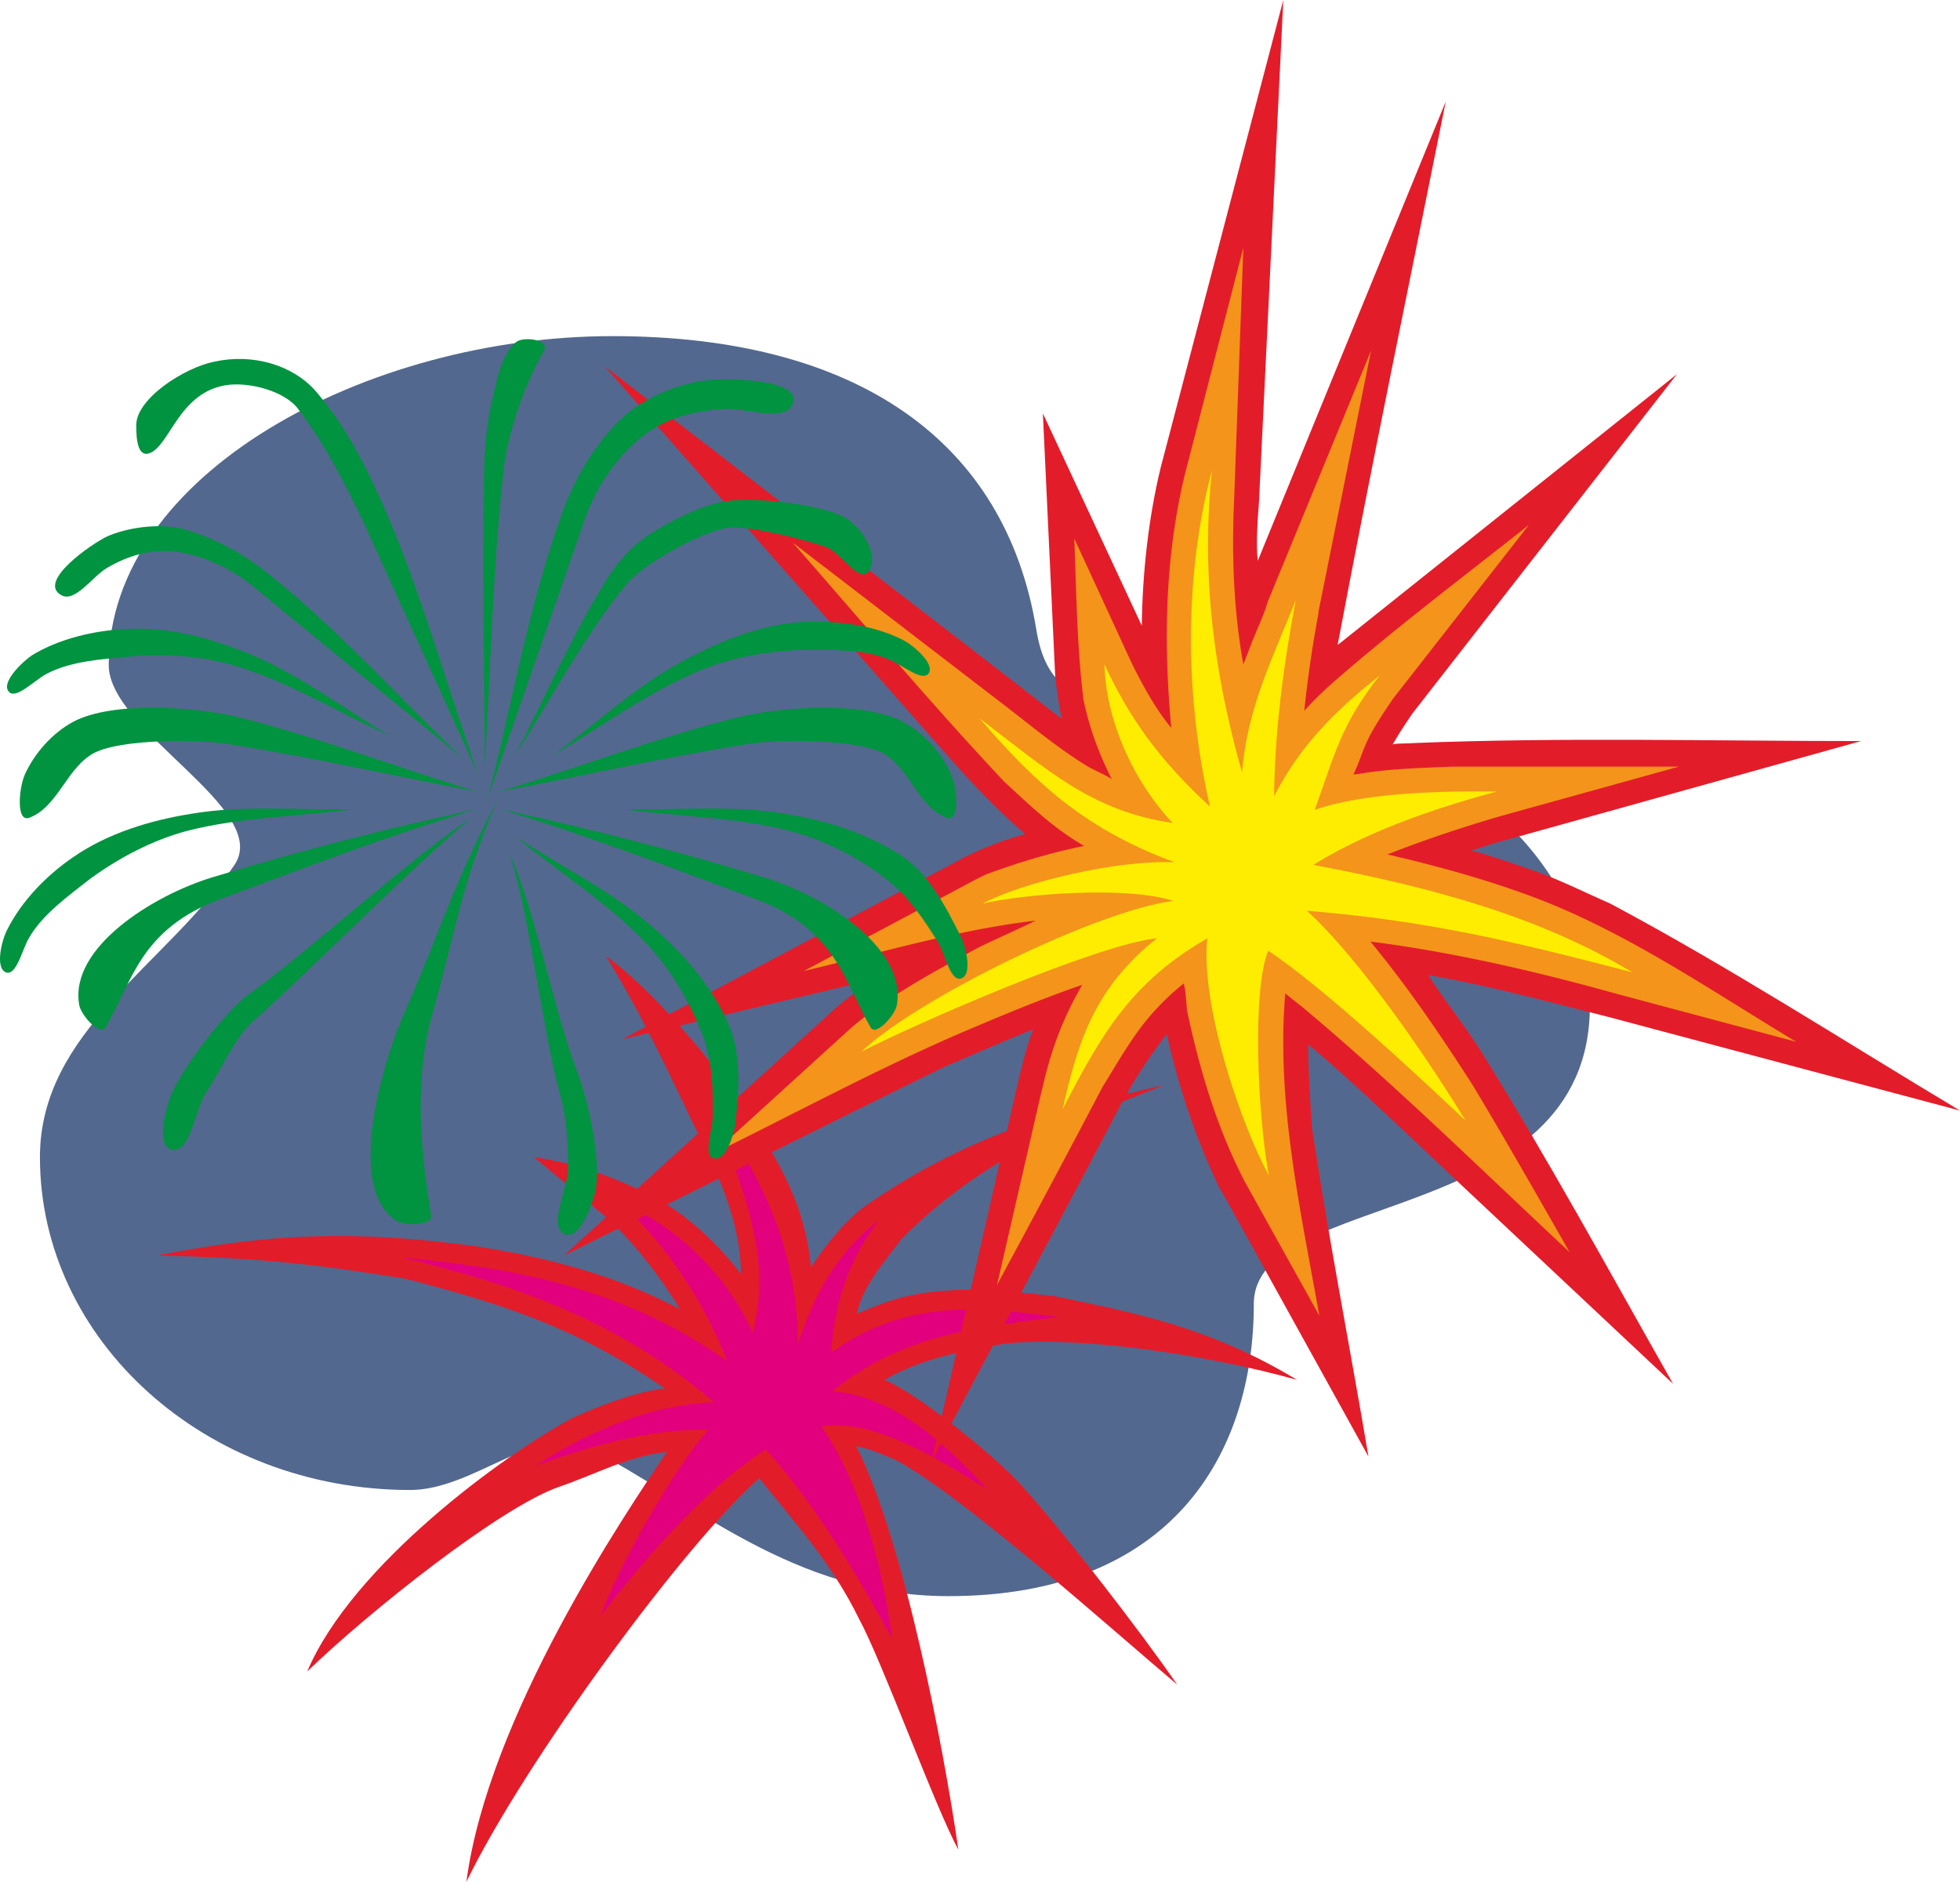
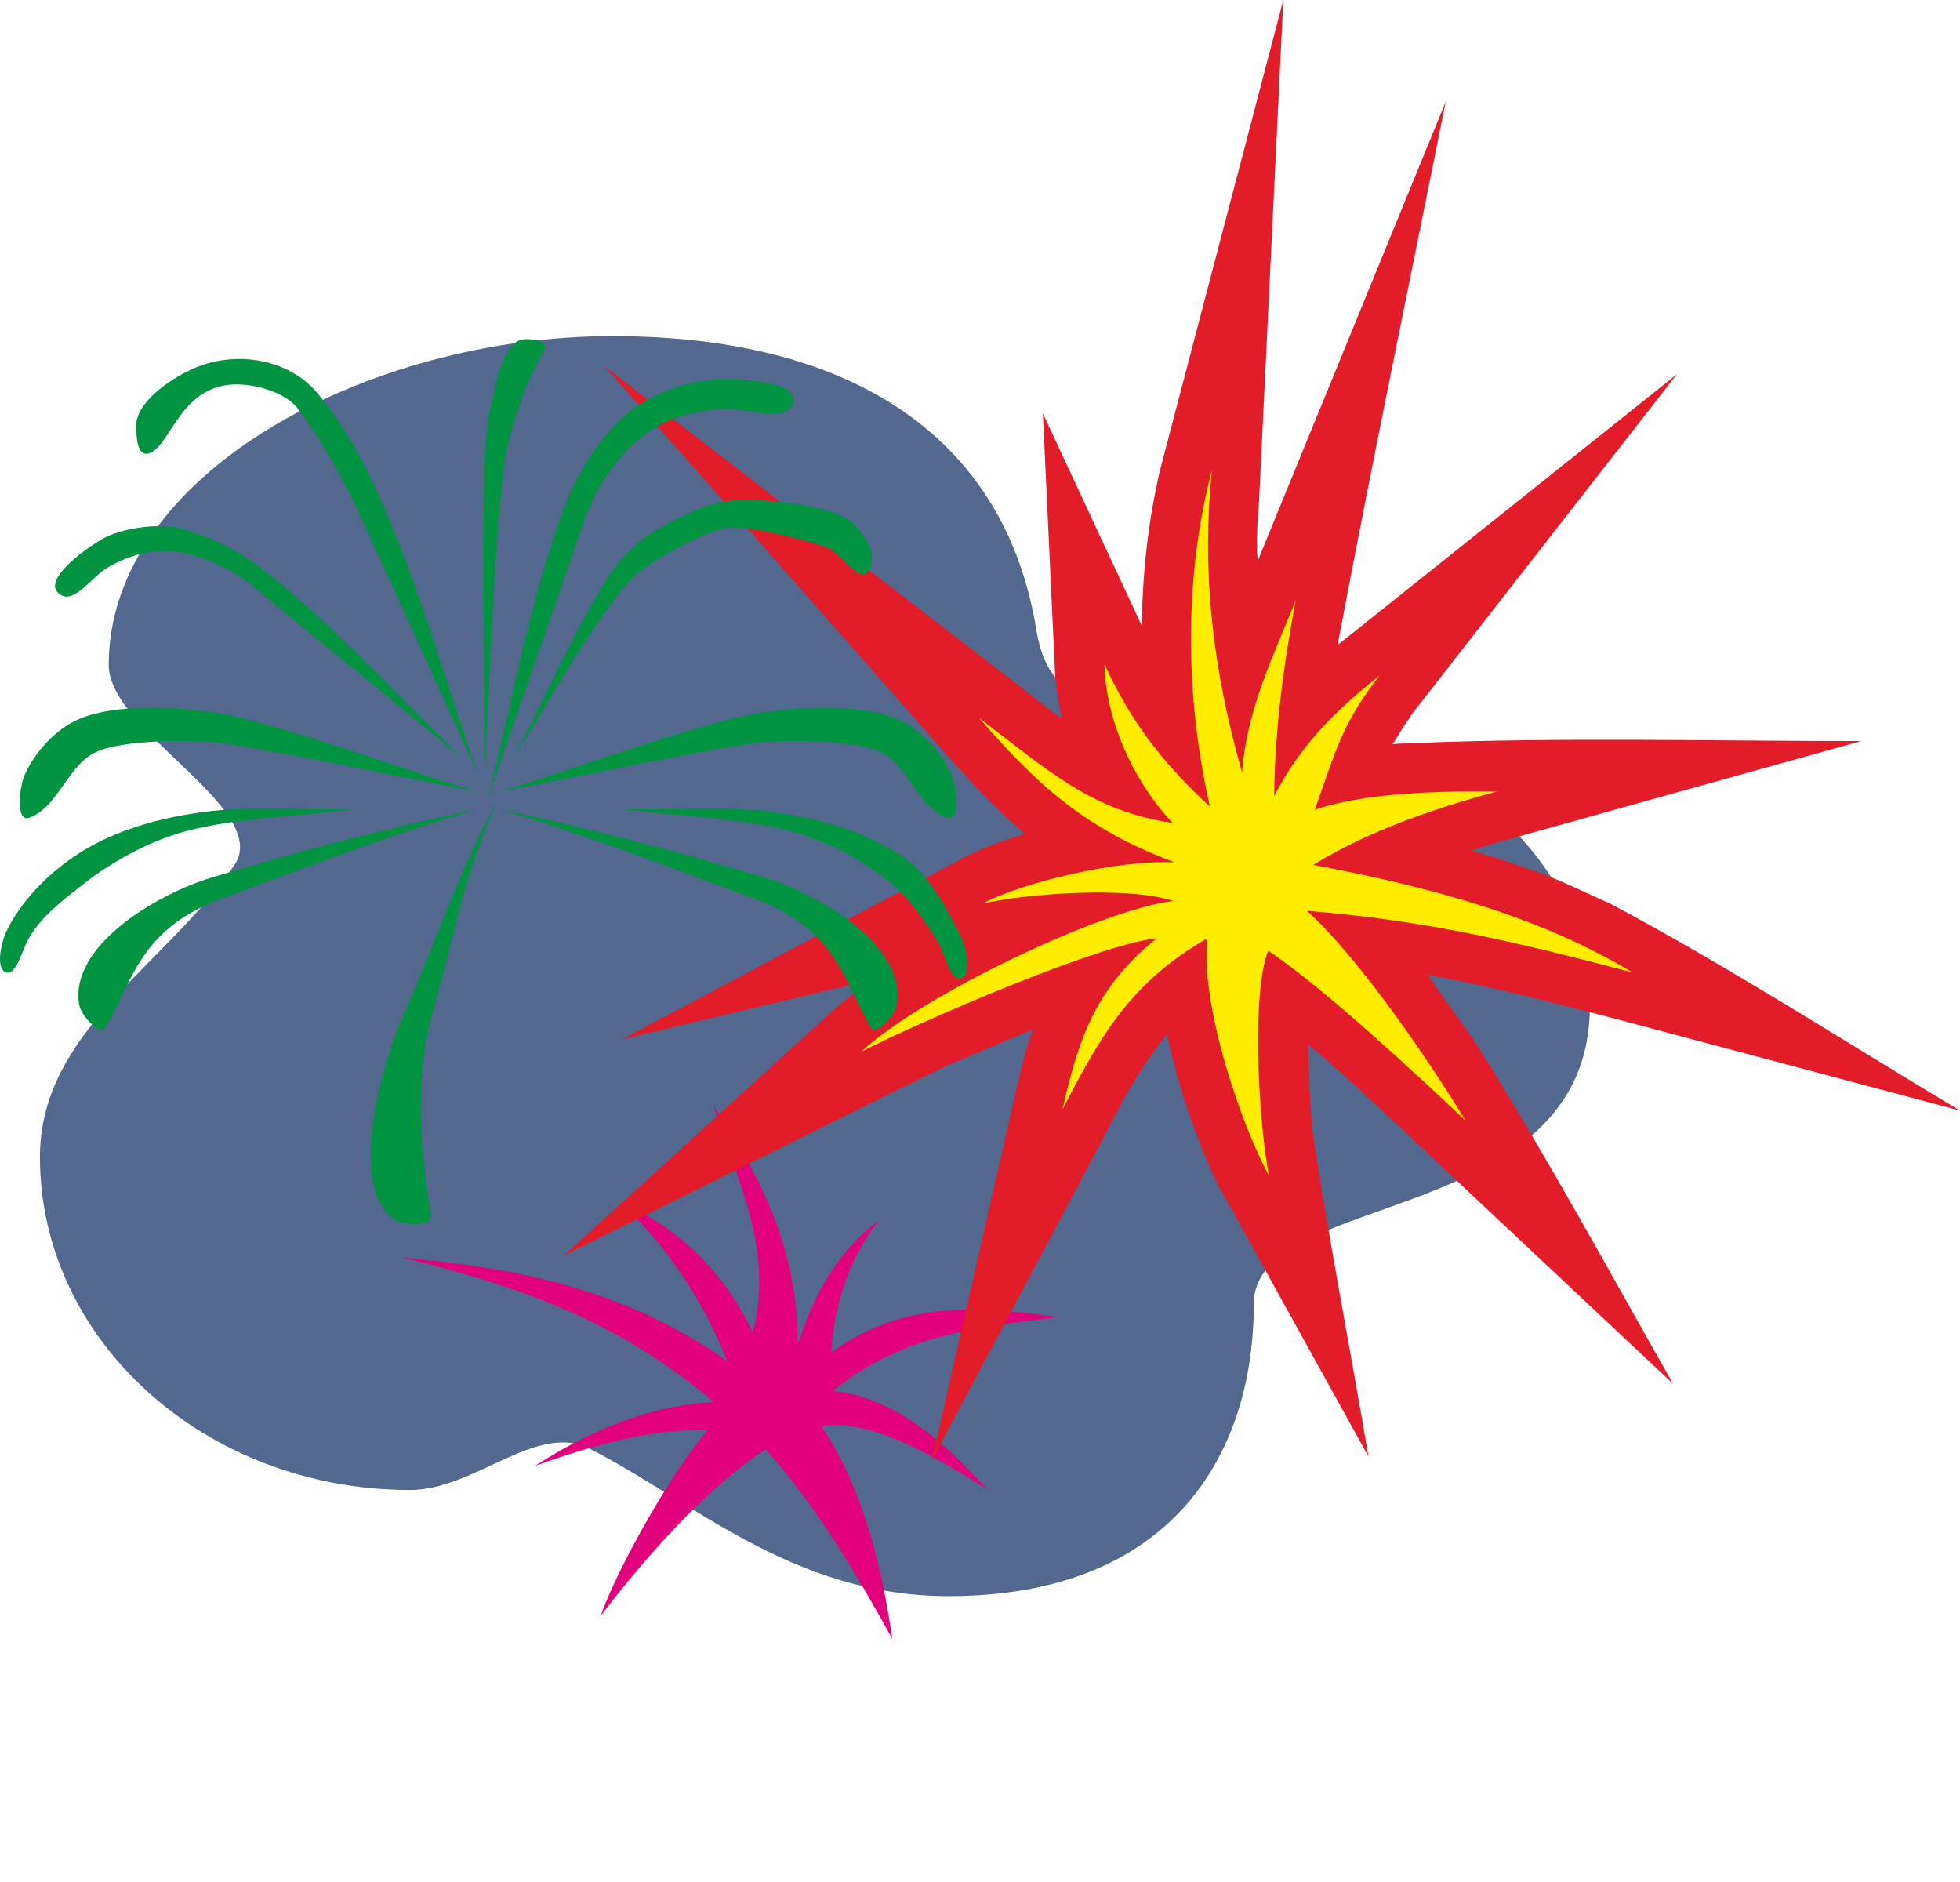
<svg xmlns="http://www.w3.org/2000/svg" height="275.712" viewBox="0 0 215.421 206.784" width="287.228">
  <path style="fill:#53688e" d="M328.022 460.833c0 16.632-9.144 32.112-33.552 32.112-17.136 0-28.08-10.44-39.456-16.2-5.832-2.952-12.6 4.536-19.728 4.536-22.464 0-40.68-16.416-40.68-36.576 0-13.896 13.896-21.096 21.384-32.112 4.104-6.12-13.824-14.688-13.824-21.96 0-21.024 28.44-36.144 55.368-36.144 26.856 0 43.2 11.52 46.584 32.256 1.08 6.552 4.536 9.72 20.664 9.72 22.104 0 40.176 14.184 40.176 31.608 0 24.552-36.936 20.088-36.936 32.76z" transform="translate(-190.217 -317.553)" />
-   <path style="fill:#e31c2a" d="M263.294 470.12c-3.888-2.663-7.992-5.04-12.312-6.84-5.184-2.231-10.584-3.743-16.056-5.183-9.72-1.584-15.768-2.304-27.432-2.592 12.6-2.448 21.672-2.808 34.992-1.008 7.92 1.224 15.336 3.168 22.464 6.912-2.16-3.528-4.536-6.624-7.488-9.576l-8.568-7.128c4.968.72 9.072 2.304 13.392 4.464 3.672 2.088 6.768 5.04 9.36 8.352 0-5.4-2.376-10.728-4.752-15.48-3.312-6.84-5.688-12.168-10.08-19.44 5.616 4.104 12.24 12.24 15.624 17.352 3.528 5.472 6.264 10.08 6.912 16.848 1.656-2.448 3.312-4.608 5.616-6.48 9.72-6.84 19.44-10.44 33.192-13.536-13.176 5.112-21.384 9.432-28.872 16.92-1.872 2.52-4.248 5.112-4.896 8.208 1.728-.72 3.456-1.44 5.256-1.872 5.544-1.296 10.8-.648 16.416-.072 9.432 1.944 17.28 3.528 26.712 9.216-10.224-2.88-24.624-4.896-32.256-3.96-4.392.72-9.144 1.656-13.104 3.96 3.672 1.44 12.744 8.856 15.264 11.808 4.536 5.04 12.744 15.624 16.92 21.672-6.84-5.76-23.616-20.808-30.96-24.696-1.368-.576-2.808-1.224-4.32-1.512 5.256 10.44 9.576 32.904 11.232 44.352-2.592-4.752-8.352-20.664-10.944-25.416-2.88-5.904-6.84-10.296-10.944-15.408-8.136 7.128-25.848 31.248-32.184 44.352 2.376-18.144 17.496-40.536 22.032-47.232-4.032.36-7.992 2.52-11.808 3.816-6.48 2.232-20.952 13.752-27.72 20.304 4.968-11.736 21.744-23.904 29.16-27.864 2.52-1.152 7.056-2.952 10.152-3.24z" transform="translate(-190.217 -317.553)" />
  <path style="fill:#e3007d" d="M277.91 465.225c1.944-6.048 4.752-10.44 8.928-13.608-3.24 4.176-4.896 8.928-5.256 14.544 8.352-5.976 16.56-4.968 24.984-3.888-9.576 1.152-17.352 2.088-24.84 8.136 7.2.648 12.96 6.408 16.992 10.8-5.4-3.384-12.816-7.92-18.216-6.912 4.968 7.272 6.912 17.208 7.776 23.328-3.528-6.408-8.208-14.472-13.896-20.808-6.912 4.392-14.184 13.104-18.144 18.288 1.872-5.328 7.848-15.912 11.808-20.448-6.696-.072-12.888 1.8-19.008 3.96 6.192-3.96 12.744-6.696 19.656-6.984-10.944-9.36-22.536-13.032-34.344-15.912 11.952 1.152 23.976 3.096 35.784 11.376-2.736-6.84-6.624-12.6-11.592-17.28 5.76 2.232 11.52 7.704 14.4 14.184 2.304-8.784-1.368-15.912-4.32-24.984 5.544 8.424 9.216 15.84 9.288 26.208z" transform="translate(-190.217 -317.553)" />
  <path style="fill:#e31c2a" d="M314.126 437.649c1.224-2.232 2.736-4.392 4.32-6.48 1.296 5.832 3.24 11.664 5.832 16.992l.36.576 15.984 28.872c-2.016-11.952-4.392-24.048-6.192-36-.216-3.096-.432-6.264-.432-9.288 4.248 3.528 8.496 7.632 12.6 11.448l.144.144.288.288 27.072 25.416c-6.912-12.168-13.68-24.624-21.096-36.504-1.8-2.88-4.032-5.616-5.832-8.424 6.624 1.152 13.248 2.952 19.8 4.608l38.664 10.296c-12.744-7.632-25.344-15.768-38.448-22.752-2.808-1.224-5.76-2.736-8.784-3.744-2.088-.72-4.32-1.512-6.48-2.088 1.224-.36 2.592-.864 3.816-1.152l39.024-10.872c-16.272 0-32.832-.432-49.104.216-.72.072-1.656 0-2.376.144l.648-1.08.504-.792 1.008-1.512 29.088-37.296-37.08 29.592-.216.144c3.744-19.872 7.92-39.888 11.88-59.688l-20.664 50.472c-.216-2.088 0-4.536.144-6.624l2.664-55.008-13.464 51.336c-1.368 5.616-2.016 11.664-2.088 17.424l-10.872-23.328 1.368 29.16c.216 1.44.36 2.952.72 4.392-1.656-1.224-3.384-2.592-5.04-3.888L256.67 357.8l37.8 42.912c2.664 3.024 5.4 5.904 8.424 8.496-2.232.576-4.608 1.512-6.624 2.52l-37.656 20.016 27.576-6.552c-1.44 1.008-2.952 2.088-4.248 3.24l-29.736 27.072c13.896-6.84 28.008-13.968 41.832-20.736 3.24-1.368 6.48-2.808 9.72-4.104-.792 2.088-1.368 4.536-1.872 6.768l-9.288 40.68c6.984-13.248 14.184-26.496 21.096-39.744z" transform="translate(-190.217 -317.553)" />
-   <path style="fill:#f4941a" d="m299.078 413.457-.576.216-1.008.504-18.936 10.08c8.496-2.016 16.92-4.536 25.488-5.544-2.016 1.008-4.392 2.016-6.408 3.024-4.752 2.592-9.792 5.256-13.896 8.784l-15.192 13.824c9.504-4.68 19.08-9.864 28.872-13.968 3.744-1.584 7.776-3.24 11.736-4.608-1.944 3.384-3.168 6.48-4.104 10.224l-.504 2.088-4.752 20.664A2077.82 2077.82 0 0 0 311.39 437c1.872-3.024 3.528-6.048 5.976-8.64a26.574 26.574 0 0 1 2.952-2.736c.216.648.288 2.232.36 2.952 1.368 6.48 3.312 13.032 6.408 18.936l8.136 14.616c-2.088-11.736-4.752-23.472-3.744-35.424a39.374 39.374 0 0 0 1.8 1.44c10.152 8.496 19.728 17.928 29.448 27-3.456-6.048-7.056-12.384-10.656-18.36-3.456-5.4-7.128-10.8-11.232-15.768 9 1.152 18.072 3.24 26.856 5.688l19.944 5.328c-9.72-5.832-19.296-12.528-30.096-16.344-4.824-1.728-9.864-3.096-14.832-4.248 4.032-1.584 8.136-2.952 12.312-4.176l19.728-5.472h-24.84c-3.384.144-6.912.216-10.296.792l-.648.072c.648-1.296 1.08-2.88 1.8-4.248.72-1.368 1.656-2.736 2.52-4.032l14.976-19.152c-7.272 5.76-14.832 11.448-21.816 17.568-1.008.936-2.016 1.872-2.88 2.88.36-3.456.864-6.984 1.512-10.44l.072-.576 5.76-28.584-11.376 27.648c-.432 1.512-1.224 3.096-1.8 4.608l-.864 2.232c-1.08-5.976-1.296-12.096-1.008-18.216l1.008-27.576-6.408 24.84c-2.232 9.144-2.376 18.648-1.512 27.936-1.728-2.088-3.096-4.608-4.32-7.056l-6.336-13.752c.216 5.832.288 11.952 1.008 17.712.648 3.096 1.656 5.832 3.096 8.712-.864-.576-2.088-1.008-2.952-1.584-3.24-2.016-6.12-4.464-9.144-6.768l-22.968-17.64c7.704 8.784 15.264 17.784 23.256 26.28 2.736 2.52 5.472 5.184 8.784 7.056-3.528.72-6.912 1.728-10.296 2.952z" transform="translate(-190.217 -317.553)" />
  <path style="fill:#ffed00" d="M319.166 416.553c-8.136 1.008-27.936 10.584-34.272 16.56 6.48-3.312 26.064-11.808 32.472-12.456-6.84 5.472-8.64 11.232-10.368 18.792 4.32-8.352 7.56-13.968 15.912-18.792-.792 7.632 3.96 21.024 6.768 26.064-1.224-6.48-1.872-20.376-.072-24.696 6.192 4.104 16.92 14.184 21.672 18.648-3.528-5.832-11.448-17.64-17.424-23.04 13.176 1.08 22.536 3.312 35.784 6.768-10.08-6.048-21.672-9.288-35.064-11.808 6.552-4.104 14.832-6.624 20.16-8.064-5.616-.072-14.472.072-20.016 2.016 2.232-6.192 2.88-9.36 7.128-14.76-5.184 4.104-8.784 7.848-11.592 13.248.072-7.128 1.008-14.328 2.376-21.528-2.592 6.48-5.328 11.88-5.904 18.936-3.456-12.168-4.392-22.752-3.312-33.192-2.88 10.872-3.168 23.976-.216 36.936-5.472-5.04-8.784-9.576-11.592-15.624.144 6.048 3.096 12.744 7.488 17.424-8.856-1.296-13.68-5.76-21.24-11.52 6.336 7.344 11.736 12.24 21.456 15.84-6.336-.288-16.776 2.232-21.096 4.536 4.68-1.08 15.984-1.944 20.952-.288z" transform="translate(-190.217 -317.553)" />
  <path style="fill:#009340" d="M243.854 405.177c2.664-10.44 4.464-21.168 8.208-31.392 1.368-3.744 3.6-7.632 6.696-10.44 2.16-2.016 5.904-3.6 8.856-3.96 2.232-.36 11.232-.216 9.648 2.736-1.008 1.8-4.968.288-7.272.36-3.312.144-6.624 1.008-9.072 2.952-2.952 2.304-5.184 5.688-6.336 8.928zm-2.736-4.248c-7.128-6.768-13.68-14.184-21.384-20.304-2.736-2.232-6.264-4.176-9.792-5.04-2.448-.504-5.76-.072-7.992.936-1.656.792-7.632 4.896-5.04 6.408 1.512.936 3.456-2.016 5.04-2.952 2.304-1.368 4.968-2.16 7.632-1.8 3.168.432 6.336 2.016 8.712 4.032zm4.104 5.544c10.224 2.232 18.936 4.464 28.944 7.488 6.48 1.944 15.768 7.704 14.616 14.04-.216 1.152-2.304 3.456-2.88 2.448-2.88-4.968-3.744-10.8-12.672-14.112-9.72-3.6-18.072-6.84-28.008-9.864zm-2.664 0c-10.296 2.232-19.008 4.464-29.016 7.488-6.408 1.944-15.768 7.704-14.616 14.04.216 1.152 2.304 3.456 2.88 2.448 2.952-4.968 3.744-10.8 12.672-14.112 9.72-3.6 18.072-6.84 28.08-9.864zm2.304-.936c-4.896 9.288-6.12 14.04-10.296 23.544-2.664 6.12-6.264 19.44-.648 22.68.936.504 3.888.432 3.672-.648-.864-5.4-2.088-14.04.072-21.888 2.808-9.864 3.096-14.112 7.2-23.688z" transform="translate(-190.217 -317.553)" />
  <path style="fill:#009340" d="M246.806 400.569c3.384-6.48 6.264-13.248 10.152-19.44 1.296-2.088 3.24-4.104 5.4-5.328 2.304-1.368 5.472-2.952 8.136-3.24 2.952-.36 10.08.432 12.6 1.872 1.872 1.08 3.816 4.176 2.592 5.904-1.008 1.44-3.024-2.088-4.68-2.664-2.16-.792-8.208-2.304-10.584-2.16-2.736.216-9.792 4.176-11.376 6.264-4.68 5.76-8.208 12.528-12.24 18.792zm-4.032 2.088c-3.528-9.936-6.264-20.088-10.512-29.736-1.872-4.248-4.176-8.712-7.344-12.384-2.52-2.88-6.912-4.176-11.16-3.24-3.24.648-8.568 4.032-8.568 6.984 0 1.512.144 3.672 1.584 3.024 2.16-1.008 3.168-6.552 8.208-7.416 2.592-.432 6.552.648 7.992 2.592 3.024 3.96 5.4 8.64 7.416 12.96zm2.376 1.872c8.712-2.664 17.208-5.904 26.064-8.136 4.608-1.152 13.896-1.872 18.288.504 2.304 1.224 4.176 3.384 5.256 5.76.648 1.44 1.008 5.328-.504 4.752-3.168-1.224-4.104-5.544-7.056-7.128-3.024-1.512-11.304-1.512-14.544-1.008-9.216 1.44-18.288 3.528-27.504 5.256zm-2.592 0c-8.712-2.664-17.208-5.904-25.992-8.136-4.68-1.152-13.968-1.872-18.36.504-2.232 1.224-4.176 3.384-5.256 5.76-.648 1.44-1.008 5.328.504 4.752 3.168-1.224 4.104-5.544 7.128-7.128 2.952-1.512 11.232-1.512 14.472-1.008 9.216 1.44 18.36 3.528 27.504 5.256zm.936-2.809c.648-10.655.864-21.383 2.016-32.04.432-4.823 2.808-10.8 4.464-13.535.792-1.296-2.232-1.656-3.024-1.008-1.512 1.296-2.016 3.6-2.448 5.544-.72 2.736-1.008 5.688-1.08 8.496-.216 10.872 0 21.744.072 32.544zm15.192 4.753c5.976.144 11.952-.504 17.856.504 4.464.72 9.144 2.16 12.96 4.752 2.88 2.016 4.68 5.472 6.264 8.64.576 1.08 1.368 4.176.144 4.68-1.152.504-1.8-2.448-2.52-3.816-1.512-2.52-3.384-5.256-5.832-7.128-3.096-2.376-6.768-4.248-10.584-5.256-5.904-1.512-12.168-1.584-18.288-2.376zm-29.592 0c-5.976.144-11.952-.504-17.856.504-4.536.72-9.216 2.16-12.96 4.752-2.952 2.016-5.688 4.824-7.272 7.992-.576 1.08-1.368 4.176-.144 4.68 1.152.432 1.8-2.52 2.52-3.744 1.512-2.664 4.392-4.68 6.768-6.552 3.168-2.304 6.84-4.248 10.656-5.256 5.904-1.512 12.168-1.584 18.288-2.376z" transform="translate(-190.217 -317.553)" />
-   <path style="fill:#009340" d="M233.054 398.409c-5.112-3.024-9.864-6.696-15.408-9-4.248-1.728-8.928-3.024-13.536-2.736-3.528.144-7.416 1.08-10.368 2.88-1.08.72-3.384 2.952-2.592 3.96.72 1.008 2.808-1.152 4.104-1.872 2.664-1.44 6.192-1.656 9.216-1.944 3.888-.36 8.064-.072 11.808 1.08 5.832 1.8 11.232 5.112 16.776 7.632zm18 2.088c4.824-3.528 9.216-7.704 14.472-10.44 4.032-2.16 8.568-3.96 13.176-4.176 3.528-.144 7.488.36 10.656 1.944 1.08.504 3.6 2.592 2.952 3.672-.648 1.08-2.88-.864-4.32-1.44-2.808-1.224-6.264-1.08-9.36-1.08-3.888.072-7.992.792-11.592 2.304-5.688 2.376-10.656 6.12-15.984 9.216zm-4.176 9c4.968 3.24 10.44 5.904 14.904 9.792 3.456 2.952 6.696 6.624 8.496 10.8 1.44 3.312 1.152 7.2.792 10.656-.072 1.296-1.08 4.392-2.376 4.104-1.224-.144-.216-3.024-.144-4.536.072-3.024-.072-6.336-1.152-9.144-1.44-3.672-3.528-7.2-6.264-10.08-4.248-4.392-9.504-7.704-14.256-11.592zm-.648 1.8c2.952 6.768 4.896 17.568 7.56 24.408 1.008 2.664 2.664 9.72 1.8 12.96-.432 1.8-1.944 5.472-3.528 4.392-1.512-1.152.648-4.896.576-7.416 0-2.592-.144-5.328-.864-7.776-2.016-7.56-3.24-19.08-5.544-26.568zm-4.176-3.888c-6.264 4.032-18.504 15.192-24.552 19.44-2.304 1.656-7.56 8.28-8.64 11.448-.648 1.728-1.44 5.688.504 5.616 1.872-.072 2.232-4.392 3.6-6.48 1.44-2.088 3.096-5.976 5.04-7.632 5.904-5.184 17.928-17.424 24.048-22.392z" transform="translate(-190.217 -317.553)" />
</svg>